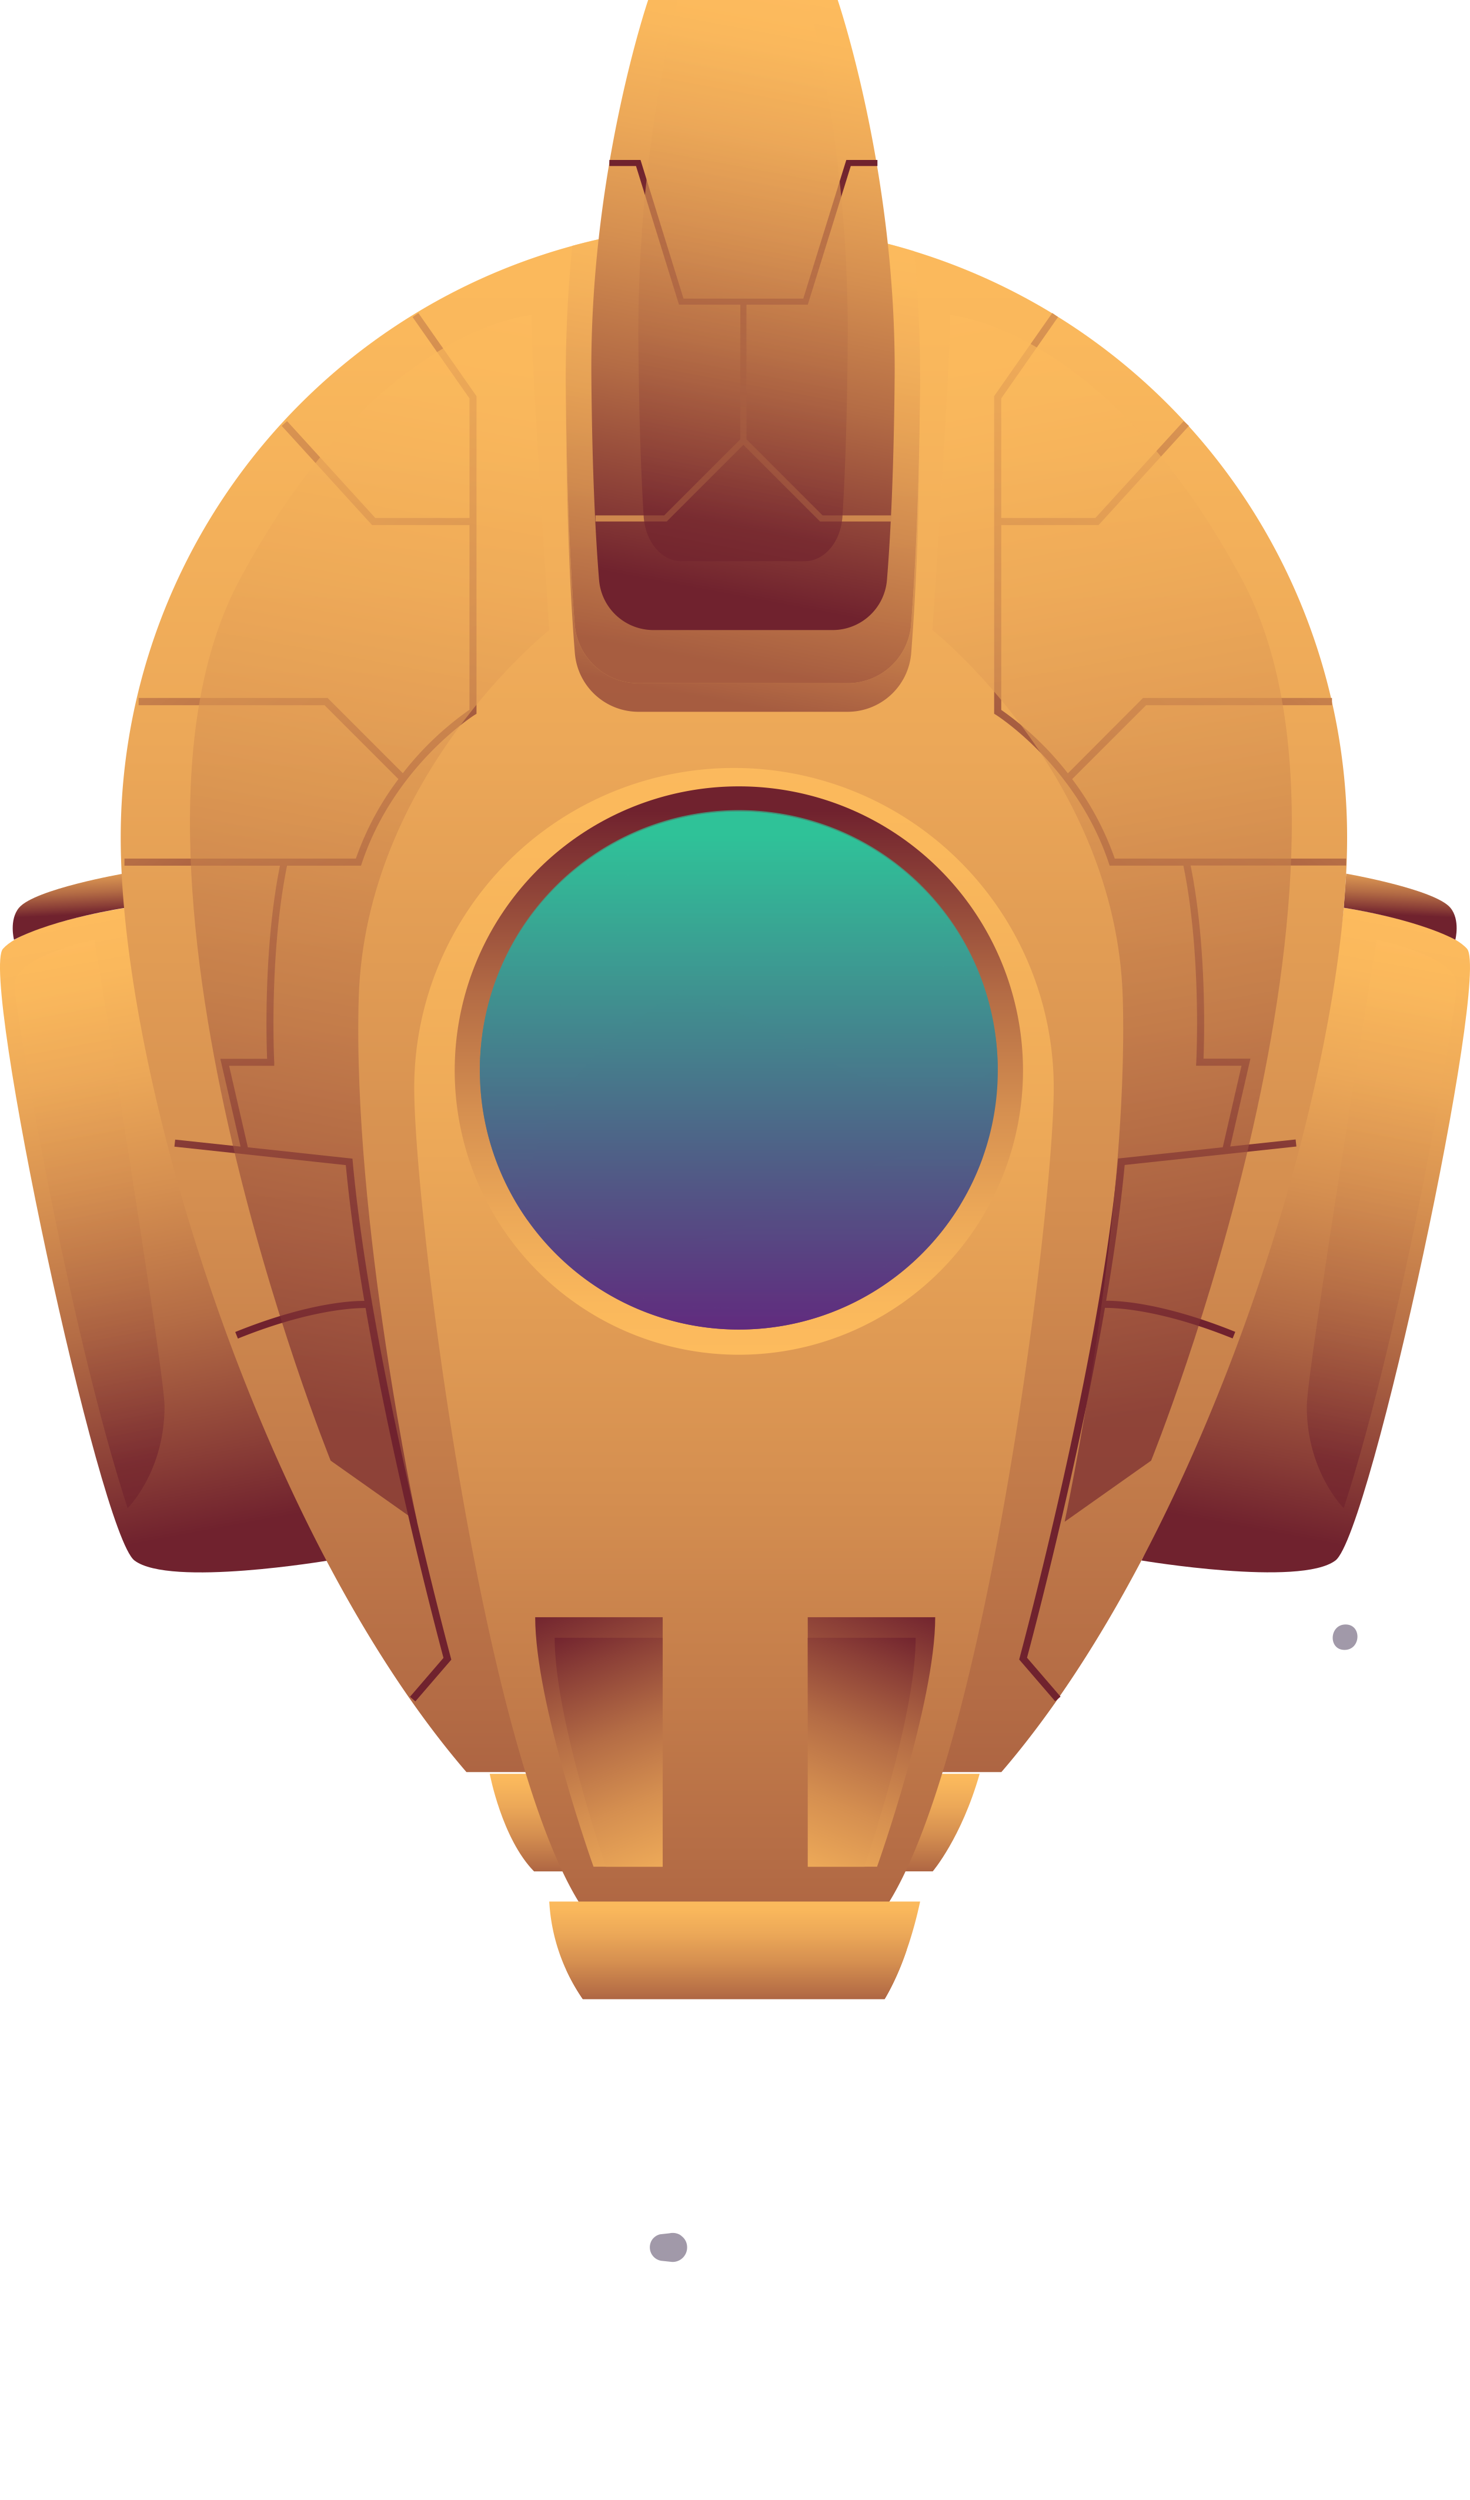
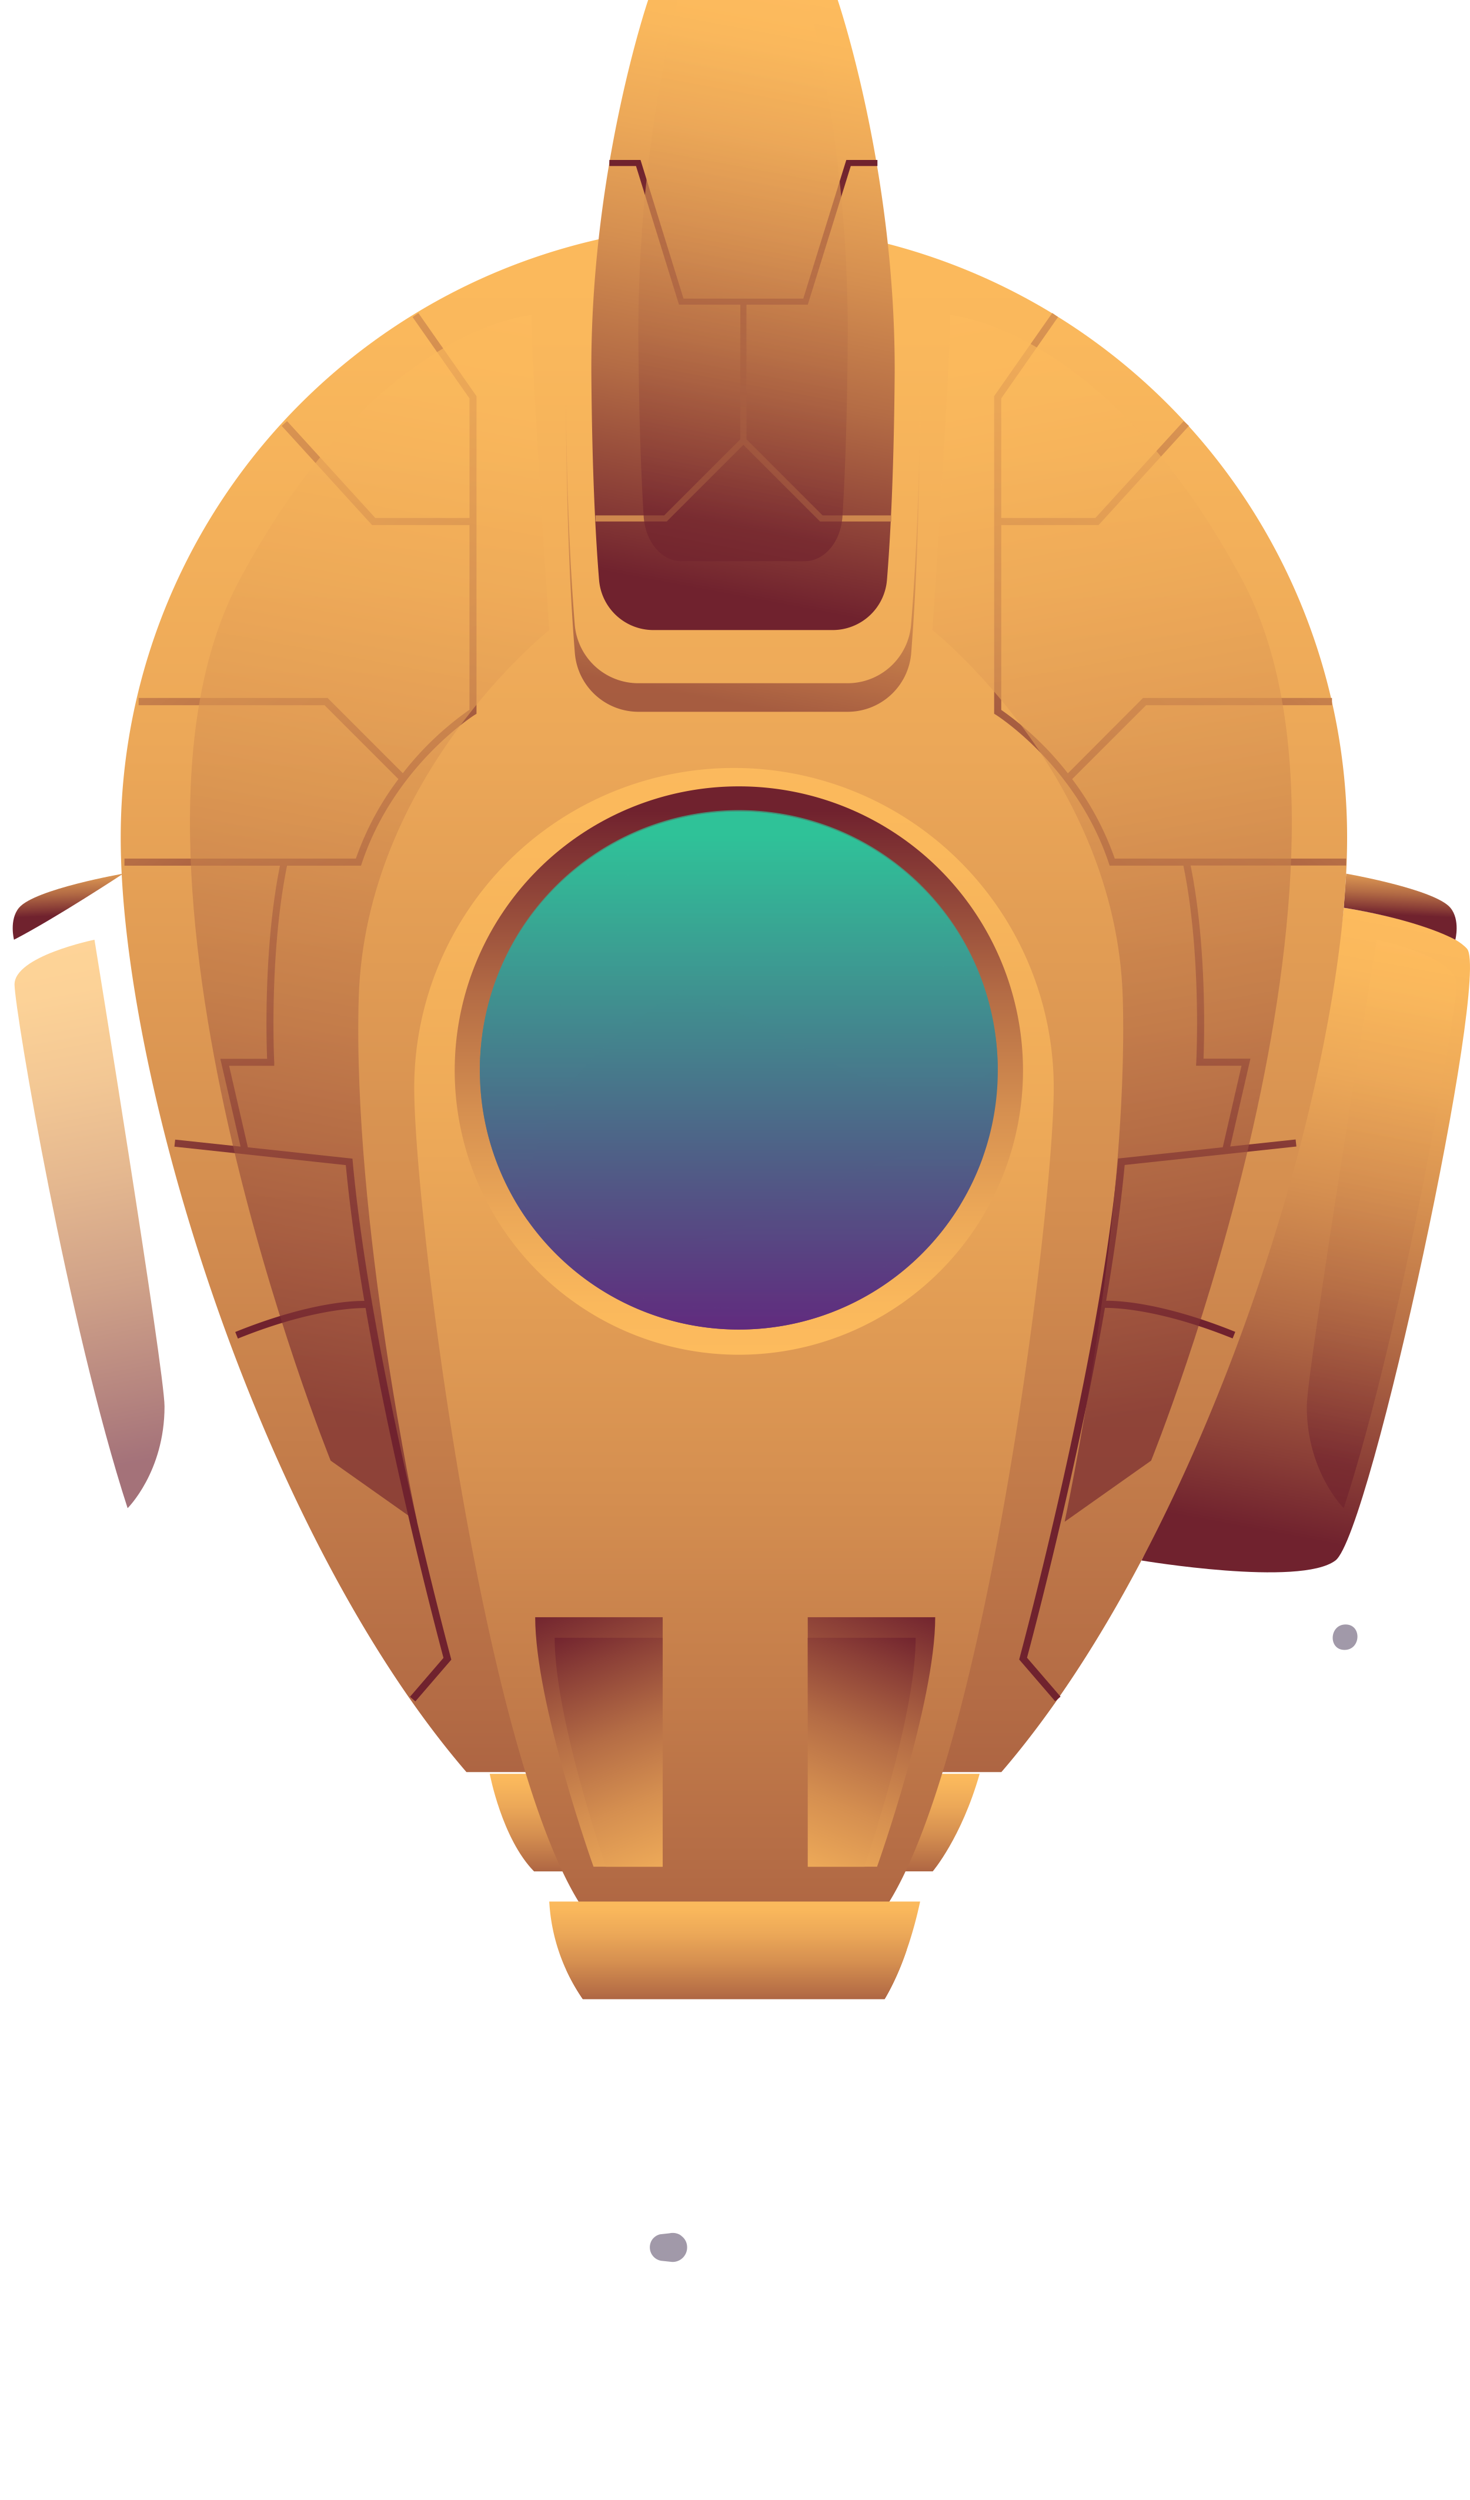
<svg xmlns="http://www.w3.org/2000/svg" xmlns:xlink="http://www.w3.org/1999/xlink" viewBox="0 0 404.56 687.93">
  <defs>
    <style>.cls-1{mask:url(#mask);}.cls-10,.cls-11,.cls-13,.cls-14,.cls-16,.cls-17,.cls-19,.cls-2,.cls-20,.cls-22,.cls-23,.cls-25,.cls-26,.cls-27,.cls-4,.cls-55,.cls-6,.cls-63,.cls-64,.cls-65,.cls-68,.cls-7,.cls-70,.cls-72,.cls-9{mix-blend-mode:multiply;}.cls-2{fill:url(#Безымянный_градиент_2549);}.cls-3{mask:url(#mask-2);}.cls-4{fill:url(#Безымянный_градиент_2070);}.cls-5{mask:url(#mask-3);}.cls-6{fill:url(#Безымянный_градиент_2549-2);}.cls-7{fill:url(#Безымянный_градиент_2070-2);}.cls-8{mask:url(#mask-5);}.cls-9{fill:url(#Безымянный_градиент_2549-3);}.cls-10{fill:url(#Безымянный_градиент_2070-3);}.cls-11{fill:url(#Безымянный_градиент_2070-4);}.cls-12{mask:url(#mask-8);}.cls-13{fill:url(#Безымянный_градиент_2549-4);}.cls-14{fill:url(#Безымянный_градиент_2070-5);}.cls-15{mask:url(#mask-10);}.cls-16{fill:url(#Безымянный_градиент_2549-5);}.cls-17{fill:url(#Безымянный_градиент_2070-6);}.cls-18{mask:url(#mask-12);}.cls-19{fill:url(#Безымянный_градиент_2549-6);}.cls-20{fill:url(#Безымянный_градиент_2070-7);}.cls-21{mask:url(#mask-14);}.cls-22{fill:url(#Безымянный_градиент_2549-7);}.cls-23{fill:url(#Безымянный_градиент_2070-8);}.cls-24{mask:url(#mask-16);}.cls-25{fill:url(#Безымянный_градиент_2549-8);}.cls-26{fill:url(#Безымянный_градиент_2070-9);}.cls-27{fill:url(#Безымянный_градиент_2549-9);}.cls-28{isolation:isolate;}.cls-29{fill:#81778c;opacity:0.75;}.cls-29,.cls-31,.cls-33,.cls-35,.cls-37,.cls-39,.cls-41,.cls-43,.cls-45,.cls-47,.cls-50,.cls-53,.cls-61,.cls-62,.cls-66,.cls-73,.cls-76,.cls-77,.cls-78{mix-blend-mode:screen;}.cls-30{mask:url(#mask-19);}.cls-31{fill:url(#Безымянный_градиент_5);}.cls-32{mask:url(#mask-21);}.cls-33{fill:url(#Безымянный_градиент_5-2);}.cls-34{mask:url(#mask-23);}.cls-35{fill:url(#Безымянный_градиент_5-3);}.cls-36{mask:url(#mask-25);}.cls-37{fill:url(#Безымянный_градиент_5-4);}.cls-38{mask:url(#mask-27);}.cls-39{fill:url(#Безымянный_градиент_5-5);}.cls-40{mask:url(#mask-29);}.cls-41{fill:url(#Безымянный_градиент_5-6);}.cls-42{mask:url(#mask-31);}.cls-43{fill:url(#Безымянный_градиент_5-7);}.cls-44{mask:url(#mask-33);}.cls-45{fill:url(#Безымянный_градиент_5-8);}.cls-46{mask:url(#mask-35);}.cls-47{fill:url(#Безымянный_градиент_5-9);}.cls-48{fill:url(#Безымянный_градиент_150);}.cls-49{fill:url(#Безымянный_градиент_150-2);}.cls-50,.cls-53,.cls-76,.cls-77,.cls-78{opacity:0.64;}.cls-50{fill:url(#Безымянный_градиент_150-3);}.cls-51{fill:url(#Безымянный_градиент_150-4);}.cls-52{fill:url(#Безымянный_градиент_150-5);}.cls-53{fill:url(#Безымянный_градиент_150-6);}.cls-54{fill:url(#Безымянный_градиент_150-7);}.cls-55,.cls-66{opacity:0.57;}.cls-55{fill:url(#Безымянный_градиент_150-8);}.cls-56{fill:url(#Безымянный_градиент_150-9);}.cls-57{fill:url(#Безымянный_градиент_150-10);}.cls-58{fill:url(#Безымянный_градиент_150-11);}.cls-59{fill:url(#Безымянный_градиент_150-12);}.cls-60{fill:url(#Безымянный_градиент_702);}.cls-61,.cls-62,.cls-73{opacity:0.68;}.cls-61{fill:url(#Безымянный_градиент_702-2);}.cls-62{fill:url(#Безымянный_градиент_702-3);}.cls-63,.cls-64{opacity:0.48;}.cls-63{fill:url(#Безымянный_градиент_702-4);}.cls-64{fill:url(#Безымянный_градиент_702-5);}.cls-65{fill:url(#Безымянный_градиент_150-13);}.cls-66{fill:url(#Безымянный_градиент_150-14);}.cls-67{fill:url(#Безымянный_градиент_150-15);}.cls-68{fill:url(#Безымянный_градиент_150-16);}.cls-69{fill:url(#Безымянный_градиент_150-17);}.cls-70{fill:url(#Безымянный_градиент_150-18);}.cls-71{fill:url(#Безымянный_градиент_150-19);}.cls-72{fill:url(#Безымянный_градиент_150-20);}.cls-73{fill:url(#Безымянный_градиент_702-6);}.cls-74{fill:url(#Безымянный_градиент_150-21);}.cls-75{fill:url(#Безымянный_градиент_150-22);}.cls-76{fill:url(#Безымянный_градиент_150-23);}.cls-77{fill:url(#Безымянный_градиент_150-24);}.cls-78{fill:url(#Безымянный_градиент_150-25);}.cls-79{filter:url(#luminosity-noclip-16);}.cls-80{filter:url(#luminosity-noclip-14);}.cls-81{filter:url(#luminosity-noclip-12);}.cls-82{filter:url(#luminosity-noclip-10);}.cls-83{filter:url(#luminosity-noclip-8);}.cls-84{filter:url(#luminosity-noclip-5);}.cls-85{filter:url(#luminosity-noclip-3);}.cls-86{filter:url(#luminosity-noclip-2);}.cls-87{filter:url(#luminosity-noclip);}</style>
    <filter id="luminosity-noclip" x="166.61" y="-7807.79" width="66.12" height="32766" filterUnits="userSpaceOnUse" color-interpolation-filters="sRGB">
      <feFlood flood-color="#fff" result="bg" />
      <feBlend in="SourceGraphic" in2="bg" />
    </filter>
    <mask id="mask" x="166.61" y="-7807.79" width="66.12" height="32766" maskUnits="userSpaceOnUse">
      <g class="cls-87" />
    </mask>
    <radialGradient id="Безымянный_градиент_2549" cx="44.36" cy="-323.11" r="18.36" gradientTransform="translate(119.8 2401.94) scale(1.8 5.83)" gradientUnits="userSpaceOnUse">
      <stop offset="0" stop-color="#fff" />
      <stop offset="0.16" stop-color="#cacaca" />
      <stop offset="0.39" stop-color="#838383" />
      <stop offset="0.6" stop-color="#4b4b4b" />
      <stop offset="0.77" stop-color="#222" />
      <stop offset="0.91" stop-color="#090909" />
      <stop offset="1" />
    </radialGradient>
    <filter id="luminosity-noclip-2" x="146.11" y="-7807.79" width="107.12" height="32766" filterUnits="userSpaceOnUse" color-interpolation-filters="sRGB">
      <feFlood flood-color="#fff" result="bg" />
      <feBlend in="SourceGraphic" in2="bg" />
    </filter>
    <mask id="mask-2" x="146.11" y="-7807.79" width="107.12" height="32766" maskUnits="userSpaceOnUse">
      <g class="cls-86" />
    </mask>
    <radialGradient id="Безымянный_градиент_2070" cx="-260.31" cy="-339.65" r="18.36" gradientTransform="translate(958.97 2819.78) scale(2.92 6.72)" gradientUnits="userSpaceOnUse">
      <stop offset="0" stop-color="#fff" />
      <stop offset="0.1" stop-color="#fafafa" />
      <stop offset="0.22" stop-color="#eaeaea" />
      <stop offset="0.36" stop-color="#d1d1d1" />
      <stop offset="0.51" stop-color="#aeaeae" />
      <stop offset="0.66" stop-color="gray" />
      <stop offset="0.82" stop-color="#484848" />
      <stop offset="0.98" stop-color="#080808" />
      <stop offset="1" />
    </radialGradient>
    <filter id="luminosity-noclip-3" x="323.57" y="-7807.79" width="30.41" height="32766" filterUnits="userSpaceOnUse" color-interpolation-filters="sRGB">
      <feFlood flood-color="#fff" result="bg" />
      <feBlend in="SourceGraphic" in2="bg" />
    </filter>
    <mask id="mask-3" x="323.57" y="-7807.79" width="30.41" height="32766" maskUnits="userSpaceOnUse">
      <g class="cls-85" />
    </mask>
    <radialGradient id="Безымянный_градиент_2549-2" cx="814.81" cy="-362.69" r="18.36" gradientTransform="translate(-335.89 3440.49) scale(0.83 8.36)" xlink:href="#Безымянный_градиент_2549" />
    <radialGradient id="Безымянный_градиент_2070-2" cx="814.81" cy="-362.69" r="18.36" gradientTransform="translate(-335.89 3440.49) scale(0.83 8.36)" xlink:href="#Безымянный_градиент_2070" />
    <filter id="luminosity-noclip-5" x="330.03" y="-7807.79" width="17.47" height="32766" filterUnits="userSpaceOnUse" color-interpolation-filters="sRGB">
      <feFlood flood-color="#fff" result="bg" />
      <feBlend in="SourceGraphic" in2="bg" />
    </filter>
    <mask id="mask-5" x="330.03" y="-7807.79" width="17.47" height="32766" maskUnits="userSpaceOnUse">
      <g class="cls-84" />
    </mask>
    <radialGradient id="Безымянный_градиент_2549-3" cx="1658.08" cy="-388.96" r="18.36" gradientTransform="translate(-450.15 4641.37) scale(0.48 10.77)" xlink:href="#Безымянный_градиент_2549" />
    <radialGradient id="Безымянный_градиент_2070-3" cx="1658.08" cy="-388.96" r="18.36" gradientTransform="translate(-450.15 4641.37) scale(0.48 10.77)" xlink:href="#Безымянный_градиент_2070" />
    <radialGradient id="Безымянный_градиент_2070-4" cx="44.36" cy="-323.11" r="18.36" gradientTransform="translate(119.8 2401.94) scale(1.8 5.83)" xlink:href="#Безымянный_градиент_2070" />
    <filter id="luminosity-noclip-8" x="314.14" y="-7807.79" width="49.26" height="32766" filterUnits="userSpaceOnUse" color-interpolation-filters="sRGB">
      <feFlood flood-color="#fff" result="bg" />
      <feBlend in="SourceGraphic" in2="bg" />
    </filter>
    <mask id="mask-8" x="314.14" y="-7807.79" width="49.26" height="32766" maskUnits="userSpaceOnUse">
      <g class="cls-83" />
    </mask>
    <radialGradient id="Безымянный_градиент_2549-4" cx="215.13" cy="-373.9" r="18.36" gradientTransform="translate(50.17 4039.35) scale(1.34 9.64)" xlink:href="#Безымянный_градиент_2549" />
    <radialGradient id="Безымянный_градиент_2070-5" cx="215.13" cy="-373.9" r="18.36" gradientTransform="translate(50.17 4039.35) scale(1.34 9.64)" xlink:href="#Безымянный_градиент_2070" />
    <filter id="luminosity-noclip-10" x="54.8" y="-7807.79" width="30.41" height="32766" filterUnits="userSpaceOnUse" color-interpolation-filters="sRGB">
      <feFlood flood-color="#fff" result="bg" />
      <feBlend in="SourceGraphic" in2="bg" />
    </filter>
    <mask id="mask-10" x="54.8" y="-7807.79" width="30.41" height="32766" maskUnits="userSpaceOnUse">
      <g class="cls-82" />
    </mask>
    <radialGradient id="Безымянный_градиент_2549-5" cx="490.2" cy="-362.69" r="18.36" gradientTransform="translate(-335.89 3440.49) scale(0.83 8.36)" xlink:href="#Безымянный_градиент_2549" />
    <radialGradient id="Безымянный_градиент_2070-6" cx="490.2" cy="-362.69" r="18.36" gradientTransform="translate(-335.89 3440.49) scale(0.83 8.36)" xlink:href="#Безымянный_градиент_2070" />
    <filter id="luminosity-noclip-12" x="61.26" y="-7807.79" width="17.47" height="32766" filterUnits="userSpaceOnUse" color-interpolation-filters="sRGB">
      <feFlood flood-color="#fff" result="bg" />
      <feBlend in="SourceGraphic" in2="bg" />
    </filter>
    <mask id="mask-12" x="61.26" y="-7807.79" width="17.47" height="32766" maskUnits="userSpaceOnUse">
      <g class="cls-81" />
    </mask>
    <radialGradient id="Безымянный_градиент_2549-6" cx="1093.2" cy="-388.96" r="18.36" gradientTransform="translate(-450.15 4641.37) scale(0.48 10.77)" xlink:href="#Безымянный_градиент_2549" />
    <radialGradient id="Безымянный_градиент_2070-7" cx="1093.2" cy="-388.96" r="18.36" gradientTransform="translate(-450.15 4641.37) scale(0.48 10.77)" xlink:href="#Безымянный_градиент_2070" />
    <filter id="luminosity-noclip-14" x="45.37" y="-7807.79" width="49.26" height="32766" filterUnits="userSpaceOnUse" color-interpolation-filters="sRGB">
      <feFlood flood-color="#fff" result="bg" />
      <feBlend in="SourceGraphic" in2="bg" />
    </filter>
    <mask id="mask-14" x="45.37" y="-7807.79" width="49.26" height="32766" maskUnits="userSpaceOnUse">
      <g class="cls-80" />
    </mask>
    <radialGradient id="Безымянный_градиент_2549-7" cx="14.78" cy="-373.9" r="18.36" gradientTransform="translate(50.17 4039.35) scale(1.34 9.64)" xlink:href="#Безымянный_градиент_2549" />
    <radialGradient id="Безымянный_градиент_2070-8" cx="14.78" cy="-373.9" r="18.36" gradientTransform="translate(50.17 4039.35) scale(1.34 9.64)" xlink:href="#Безымянный_градиент_2070" />
    <filter id="luminosity-noclip-16" x="180.68" y="-7807.79" width="37.99" height="32766" filterUnits="userSpaceOnUse" color-interpolation-filters="sRGB">
      <feFlood flood-color="#fff" result="bg" />
      <feBlend in="SourceGraphic" in2="bg" />
    </filter>
    <mask id="mask-16" x="180.68" y="-7807.79" width="37.99" height="32766" maskUnits="userSpaceOnUse">
      <g class="cls-79" />
    </mask>
    <radialGradient id="Безымянный_градиент_2549-8" cx="318.01" cy="-358.23" r="18.36" gradientTransform="translate(-129.31 3239.23) scale(1.03 7.51)" xlink:href="#Безымянный_градиент_2549" />
    <radialGradient id="Безымянный_градиент_2070-9" cx="318.01" cy="-358.23" r="18.36" gradientTransform="translate(-129.31 3239.23) scale(1.03 7.51)" xlink:href="#Безымянный_градиент_2070" />
    <radialGradient id="Безымянный_градиент_2549-9" cx="-260.31" cy="-339.65" r="18.36" gradientTransform="translate(958.97 2819.78) scale(2.92 6.72)" xlink:href="#Безымянный_градиент_2549" />
    <mask id="mask-19" x="166.61" y="412.25" width="66.12" height="213.99" maskUnits="userSpaceOnUse">
      <g class="cls-1">
        <path class="cls-2" d="M232.73,519.24c0,59.09-14.8,107-33.06,107s-33.06-47.9-33.06-107,14.8-107,33.06-107S232.73,460.14,232.73,519.24Z" />
      </g>
    </mask>
    <filter id="luminosity-noclip-19" x="166.61" y="412.25" width="66.12" height="213.99" filterUnits="userSpaceOnUse" color-interpolation-filters="sRGB">
      <feFlood flood-color="#fff" result="bg" />
      <feBlend in="SourceGraphic" in2="bg" />
    </filter>
    <radialGradient id="Безымянный_градиент_5" cx="44.36" cy="-323.11" r="18.36" gradientTransform="translate(119.8 2401.94) scale(1.8 5.83)" gradientUnits="userSpaceOnUse">
      <stop offset="0" stop-color="#ffd100" />
      <stop offset="0.17" stop-color="#ffcc04" />
      <stop offset="0.37" stop-color="#ffbc10" />
      <stop offset="0.6" stop-color="#ffa324" />
      <stop offset="0.84" stop-color="#ff803f" />
      <stop offset="1" stop-color="#ff6554" />
    </radialGradient>
    <mask id="mask-21" x="180.68" y="412.25" width="37.99" height="275.68" maskUnits="userSpaceOnUse">
      <g class="cls-24">
        <path class="cls-25" d="M218.67,550.08c0,76.13-8.51,137.85-19,137.85s-19-61.72-19-137.85,8.5-137.83,19-137.83S218.67,474,218.67,550.08Z" />
      </g>
    </mask>
    <filter id="luminosity-noclip-20" x="180.68" y="412.25" width="37.99" height="275.68" filterUnits="userSpaceOnUse" color-interpolation-filters="sRGB">
      <feFlood flood-color="#fff" result="bg" />
      <feBlend in="SourceGraphic" in2="bg" />
    </filter>
    <radialGradient id="Безымянный_градиент_5-2" cx="318.01" cy="-358.23" r="18.36" gradientTransform="translate(-129.31 3239.23) scale(1.03 7.51)" xlink:href="#Безымянный_градиент_5" />
    <mask id="mask-23" x="146.11" y="412.25" width="107.12" height="246.97" maskUnits="userSpaceOnUse">
      <g class="cls-3">
        <path class="cls-27" d="M253.23,535.73c0,68.2-24,123.48-53.56,123.48s-53.56-55.28-53.56-123.48,24-123.48,53.56-123.48S253.23,467.53,253.23,535.73Z" />
      </g>
    </mask>
    <filter id="luminosity-noclip-21" x="146.11" y="412.25" width="107.12" height="246.97" filterUnits="userSpaceOnUse" color-interpolation-filters="sRGB">
      <feFlood flood-color="#fff" result="bg" />
      <feBlend in="SourceGraphic" in2="bg" />
    </filter>
    <radialGradient id="Безымянный_градиент_5-3" cx="-260.31" cy="-339.65" r="18.36" gradientTransform="translate(958.97 2819.78) scale(2.92 6.72)" xlink:href="#Безымянный_градиент_5" />
    <mask id="mask-25" x="323.57" y="256.26" width="30.41" height="306.89" maskUnits="userSpaceOnUse">
      <g class="cls-5">
        <path class="cls-6" d="M354,409.71c0,84.74-6.8,153.44-15.2,153.44s-15.2-68.7-15.2-153.44,6.8-153.45,15.2-153.45S354,325,354,409.71Z" />
      </g>
    </mask>
    <filter id="luminosity-noclip-22" x="323.57" y="256.26" width="30.41" height="306.89" filterUnits="userSpaceOnUse" color-interpolation-filters="sRGB">
      <feFlood flood-color="#fff" result="bg" />
      <feBlend in="SourceGraphic" in2="bg" />
    </filter>
    <radialGradient id="Безымянный_градиент_5-4" cx="814.81" cy="-362.69" r="18.36" gradientTransform="translate(-335.89 3440.49) scale(0.83 8.36)" xlink:href="#Безымянный_градиент_5" />
    <mask id="mask-27" x="330.03" y="256.26" width="17.47" height="395.37" maskUnits="userSpaceOnUse">
      <g class="cls-8">
        <path class="cls-9" d="M347.51,454c0,109.17-3.91,197.68-8.74,197.68S330,563.12,330,454s3.92-197.69,8.74-197.69S347.51,344.77,347.51,454Z" />
      </g>
    </mask>
    <filter id="luminosity-noclip-23" x="330.03" y="256.26" width="17.47" height="395.37" filterUnits="userSpaceOnUse" color-interpolation-filters="sRGB">
      <feFlood flood-color="#fff" result="bg" />
      <feBlend in="SourceGraphic" in2="bg" />
    </filter>
    <radialGradient id="Безымянный_градиент_5-5" cx="1658.08" cy="-388.96" r="18.36" gradientTransform="translate(-450.15 4641.37) scale(0.48 10.77)" xlink:href="#Безымянный_градиент_5" />
    <mask id="mask-29" x="314.14" y="256.26" width="49.26" height="354.18" maskUnits="userSpaceOnUse">
      <g class="cls-12">
        <path class="cls-13" d="M363.4,433.35c0,97.81-11,177.1-24.63,177.1s-24.63-79.29-24.63-177.1,11-177.09,24.63-177.09S363.4,335.55,363.4,433.35Z" />
      </g>
    </mask>
    <filter id="luminosity-noclip-24" x="314.14" y="256.26" width="49.26" height="354.18" filterUnits="userSpaceOnUse" color-interpolation-filters="sRGB">
      <feFlood flood-color="#fff" result="bg" />
      <feBlend in="SourceGraphic" in2="bg" />
    </filter>
    <radialGradient id="Безымянный_градиент_5-6" cx="215.13" cy="-373.9" r="18.36" gradientTransform="translate(50.17 4039.35) scale(1.34 9.64)" xlink:href="#Безымянный_градиент_5" />
    <mask id="mask-31" x="54.8" y="256.26" width="30.41" height="306.89" maskUnits="userSpaceOnUse">
      <g class="cls-15">
-         <ellipse class="cls-16" cx="70" cy="409.71" rx="15.2" ry="153.44" />
-       </g>
+         </g>
    </mask>
    <filter id="luminosity-noclip-25" x="54.8" y="256.26" width="30.41" height="306.89" filterUnits="userSpaceOnUse" color-interpolation-filters="sRGB">
      <feFlood flood-color="#fff" result="bg" />
      <feBlend in="SourceGraphic" in2="bg" />
    </filter>
    <radialGradient id="Безымянный_градиент_5-7" cx="490.2" cy="-362.69" r="18.36" gradientTransform="translate(-335.89 3440.49) scale(0.83 8.36)" xlink:href="#Безымянный_градиент_5" />
    <mask id="mask-33" x="61.26" y="256.26" width="17.47" height="395.37" maskUnits="userSpaceOnUse">
      <g class="cls-18">
        <path class="cls-19" d="M78.73,454c0,109.17-3.91,197.68-8.73,197.68S61.26,563.12,61.26,454,65.17,256.26,70,256.26,78.73,344.77,78.73,454Z" />
      </g>
    </mask>
    <filter id="luminosity-noclip-26" x="61.26" y="256.26" width="17.47" height="395.37" filterUnits="userSpaceOnUse" color-interpolation-filters="sRGB">
      <feFlood flood-color="#fff" result="bg" />
      <feBlend in="SourceGraphic" in2="bg" />
    </filter>
    <radialGradient id="Безымянный_градиент_5-8" cx="1093.2" cy="-388.96" r="18.36" gradientTransform="translate(-450.15 4641.37) scale(0.48 10.77)" xlink:href="#Безымянный_градиент_5" />
    <mask id="mask-35" x="45.37" y="256.26" width="49.26" height="354.18" maskUnits="userSpaceOnUse">
      <g class="cls-21">
        <path class="cls-22" d="M94.63,433.35c0,97.81-11,177.1-24.63,177.1s-24.63-79.29-24.63-177.1S56.4,256.26,70,256.26,94.63,335.55,94.63,433.35Z" />
      </g>
    </mask>
    <filter id="luminosity-noclip-27" x="45.37" y="256.26" width="49.26" height="354.18" filterUnits="userSpaceOnUse" color-interpolation-filters="sRGB">
      <feFlood flood-color="#fff" result="bg" />
      <feBlend in="SourceGraphic" in2="bg" />
    </filter>
    <radialGradient id="Безымянный_градиент_5-9" cx="14.78" cy="-373.9" r="18.36" gradientTransform="translate(50.17 4039.35) scale(1.34 9.64)" xlink:href="#Безымянный_градиент_5" />
    <linearGradient id="Безымянный_градиент_150" x1="-1327.11" y1="421.11" x2="-1293.6" y2="241.44" gradientTransform="matrix(-1, 0, 0, 1, -1269.38, 0)" gradientUnits="userSpaceOnUse">
      <stop offset="0" stop-color="#70222e" />
      <stop offset="0.12" stop-color="#8b3f37" />
      <stop offset="0.32" stop-color="#b46c45" />
      <stop offset="0.52" stop-color="#d58f50" />
      <stop offset="0.7" stop-color="#eca858" />
      <stop offset="0.86" stop-color="#fab85c" />
      <stop offset="1" stop-color="#ffbd5e" />
    </linearGradient>
    <linearGradient id="Безымянный_градиент_150-2" x1="-1257.3" y1="251.81" x2="-1256.41" y2="233.14" gradientTransform="matrix(-1, 0, 0, 1, -1238.31, 0)" xlink:href="#Безымянный_градиент_150" />
    <linearGradient id="Безымянный_градиент_150-3" x1="-1312.47" y1="402.07" x2="-1284.6" y2="252.64" gradientTransform="matrix(-1, 0, 0, 1, -1272.36, 0)" xlink:href="#Безымянный_градиент_150" />
    <linearGradient id="Безымянный_градиент_150-4" x1="346.83" y1="421.11" x2="380.34" y2="241.44" gradientTransform="matrix(1, 0, 0, 1, 0, 0)" xlink:href="#Безымянный_градиент_150" />
    <linearGradient id="Безымянный_градиент_150-5" x1="385.39" y1="251.81" x2="386.28" y2="233.14" gradientTransform="matrix(1, 0, 0, 1, 0, 0)" xlink:href="#Безымянный_градиент_150" />
    <linearGradient id="Безымянный_градиент_150-6" x1="364.82" y1="402.07" x2="392.69" y2="252.64" gradientTransform="matrix(1, 0, 0, 1, 0, 0)" xlink:href="#Безымянный_градиент_150" />
    <linearGradient id="Безымянный_градиент_150-7" x1="201.98" y1="687.76" x2="201.98" y2="-5.51" gradientTransform="matrix(1, 0, 0, 1, 0, 0)" xlink:href="#Безымянный_градиент_150" />
    <linearGradient id="Безымянный_градиент_150-8" x1="192.69" y1="181.31" x2="216.4" y2="54.2" gradientTransform="matrix(1, 0, 0, 1, 0, 0)" xlink:href="#Безымянный_градиент_150" />
    <linearGradient id="Безымянный_градиент_150-9" x1="202.19" y1="527.56" x2="202.19" y2="483.86" gradientTransform="matrix(1, 0, 0, 1, 0, 0)" xlink:href="#Безымянный_градиент_150" />
    <linearGradient id="Безымянный_градиент_150-10" x1="194.64" y1="162.55" x2="226.92" y2="-10.54" gradientTransform="matrix(1, 0, 0, 1, 0, 0)" xlink:href="#Безымянный_градиент_150" />
    <linearGradient id="Безымянный_градиент_150-11" x1="201.98" y1="678.88" x2="201.98" y2="161.11" gradientTransform="matrix(1, 0, 0, 1, 0, 0)" xlink:href="#Безымянный_градиент_150" />
    <linearGradient id="Безымянный_градиент_150-12" x1="203.34" y1="223.15" x2="203.34" y2="381.22" gradientTransform="matrix(1, 0, 0, 1, 0, 0)" xlink:href="#Безымянный_градиент_150" />
    <linearGradient id="Безымянный_градиент_702" x1="203.34" y1="229.49" x2="203.34" y2="373.53" gradientUnits="userSpaceOnUse">
      <stop offset="0" stop-color="#2fc298" />
      <stop offset="1" stop-color="#63227c" />
    </linearGradient>
    <linearGradient id="Безымянный_градиент_702-2" x1="203.33" y1="229.49" x2="203.33" y2="373.53" xlink:href="#Безымянный_градиент_702" />
    <linearGradient id="Безымянный_градиент_702-3" x1="199.16" y1="229.49" x2="199.16" y2="373.52" xlink:href="#Безымянный_градиент_702" />
    <linearGradient id="Безымянный_градиент_702-4" x1="206.09" y1="229.49" x2="206.09" y2="373.53" xlink:href="#Безымянный_градиент_702" />
    <linearGradient id="Безымянный_градиент_702-5" x1="210.81" y1="229.49" x2="210.81" y2="373.53" xlink:href="#Безымянный_градиент_702" />
    <linearGradient id="Безымянный_градиент_150-13" x1="204.59" y1="45.89" x2="204.59" y2="246.95" gradientTransform="matrix(1, 0, 0, 1, 0, 0)" xlink:href="#Безымянный_градиент_150" />
    <linearGradient id="Безымянный_градиент_150-14" x1="194.45" y1="192.01" x2="212.31" y2="96.24" gradientTransform="matrix(1, 0, 0, 1, 0, 0)" xlink:href="#Безымянный_градиент_150" />
    <linearGradient id="Безымянный_градиент_150-15" x1="156.19" y1="439.89" x2="198.99" y2="541.13" gradientTransform="matrix(1, 0, 0, 1, 0, 0)" xlink:href="#Безымянный_градиент_150" />
    <linearGradient id="Безымянный_градиент_150-16" x1="159.52" y1="446.54" x2="198.34" y2="538.37" gradientTransform="matrix(1, 0, 0, 1, 0, 0)" xlink:href="#Безымянный_градиент_150" />
    <linearGradient id="Безымянный_градиент_150-17" x1="-1747.07" y1="439.89" x2="-1704.27" y2="541.13" gradientTransform="matrix(-1, 0, 0, 1, -1498.59, 0)" xlink:href="#Безымянный_градиент_150" />
    <linearGradient id="Безымянный_градиент_150-18" x1="-1743.75" y1="446.54" x2="-1704.92" y2="538.37" gradientTransform="matrix(-1, 0, 0, 1, -1498.59, 0)" xlink:href="#Безымянный_градиент_150" />
    <linearGradient id="Безымянный_градиент_150-19" x1="202.19" y1="562.7" x2="202.19" y2="519" gradientTransform="matrix(1, 0, 0, 1, 0, 0)" xlink:href="#Безымянный_градиент_150" />
    <linearGradient id="Безымянный_градиент_150-20" x1="202.67" y1="562.7" x2="202.67" y2="519.01" gradientTransform="matrix(1, 0, 0, 1, 0, 0)" xlink:href="#Безымянный_градиент_150" />
    <linearGradient id="Безымянный_градиент_702-6" x1="201.48" y1="229.49" x2="201.48" y2="373.53" xlink:href="#Безымянный_градиент_702" />
    <linearGradient id="Безымянный_градиент_150-21" x1="275.15" y1="297.55" x2="465.1" y2="40.67" gradientTransform="matrix(1, 0, 0, 1, 0, 0)" xlink:href="#Безымянный_градиент_150" />
    <linearGradient id="Безымянный_градиент_150-22" x1="-1461.58" y1="297.55" x2="-1271.63" y2="40.67" gradientTransform="matrix(-1, 0, 0, 1, -1332, 0)" xlink:href="#Безымянный_градиент_150" />
    <linearGradient id="Безымянный_градиент_150-23" x1="195.36" y1="143.82" x2="223.75" y2="-8.44" gradientTransform="matrix(1, 0, 0, 1, 0, 0)" xlink:href="#Безымянный_градиент_150" />
    <linearGradient id="Безымянный_градиент_150-24" x1="70.13" y1="384.86" x2="129.72" y2="65.38" gradientTransform="matrix(1, 0, 0, 1, 0, 0)" xlink:href="#Безымянный_градиент_150" />
    <linearGradient id="Безымянный_градиент_150-25" x1="-1895.32" y1="384.86" x2="-1835.73" y2="65.38" gradientTransform="matrix(-1, 0, 0, 1, -1557.69, 0)" xlink:href="#Безымянный_градиент_150" />
  </defs>
  <g class="cls-28">
    <g id="Слой_2" data-name="Слой 2">
      <g id="_Layer_" data-name="&lt;Layer&gt;">
        <path class="cls-29" d="M187.66,615.36a3.12,3.12,0,0,0-1.32-.76,4.12,4.12,0,0,0-2.09-.08l-2.56.28a3.7,3.7,0,0,0-2.32,1.65,3.82,3.82,0,0,0-.51,2.31,3.74,3.74,0,0,0,3.5,3.37l2.62.28a4,4,0,0,0,4.11-4.35A3.77,3.77,0,0,0,187.66,615.36Z" />
        <path class="cls-29" d="M370.32,447c-4.52,0-4.83,7-.29,7S374.86,447,370.32,447Z" />
        <g class="cls-30">
          <g class="cls-30">
            <path class="cls-31" d="M232.73,519.24c0,59.09-14.8,107-33.06,107s-33.06-47.9-33.06-107,14.8-107,33.06-107S232.73,460.14,232.73,519.24Z" />
          </g>
        </g>
        <g class="cls-32">
          <g class="cls-32">
            <path class="cls-33" d="M218.67,550.08c0,76.13-8.51,137.85-19,137.85s-19-61.72-19-137.85,8.5-137.83,19-137.83S218.67,474,218.67,550.08Z" />
          </g>
        </g>
        <g class="cls-34">
          <g class="cls-34">
-             <path class="cls-35" d="M253.23,535.73c0,68.2-24,123.48-53.56,123.48s-53.56-55.28-53.56-123.48,24-123.48,53.56-123.48S253.23,467.53,253.23,535.73Z" />
-           </g>
+             </g>
        </g>
        <g class="cls-36">
          <g class="cls-36">
            <path class="cls-37" d="M354,409.71c0,84.74-6.8,153.44-15.2,153.44s-15.2-68.7-15.2-153.44,6.8-153.45,15.2-153.45S354,325,354,409.71Z" />
          </g>
        </g>
        <g class="cls-38">
          <g class="cls-38">
            <path class="cls-39" d="M347.51,454c0,109.17-3.91,197.68-8.74,197.68S330,563.12,330,454s3.92-197.69,8.74-197.69S347.51,344.77,347.51,454Z" />
          </g>
        </g>
        <g class="cls-40">
          <g class="cls-40">
            <path class="cls-41" d="M363.4,433.35c0,97.81-11,177.1-24.63,177.1s-24.63-79.29-24.63-177.1,11-177.09,24.63-177.09S363.4,335.55,363.4,433.35Z" />
          </g>
        </g>
        <g class="cls-42">
          <g class="cls-42">
-             <ellipse class="cls-43" cx="70" cy="409.71" rx="15.2" ry="153.44" />
-           </g>
+             </g>
        </g>
        <g class="cls-44">
          <g class="cls-44">
            <path class="cls-45" d="M78.73,454c0,109.17-3.91,197.68-8.73,197.68S61.26,563.12,61.26,454,65.17,256.26,70,256.26,78.73,344.77,78.73,454Z" />
          </g>
        </g>
        <g class="cls-46">
          <g class="cls-46">
            <path class="cls-47" d="M94.63,433.35c0,97.81-11,177.1-24.63,177.1s-24.63-79.29-24.63-177.1S56.4,256.26,70,256.26,94.63,335.55,94.63,433.35Z" />
          </g>
        </g>
-         <path class="cls-48" d="M34.75,249.78S7.29,253.88.83,261.05,27.33,422,37,429.39s53.39,0,53.39,0S43.36,330,34.75,249.78Z" />
-         <path class="cls-49" d="M3.85,258.58s-1.4-5.48,1.38-8.8c4.3-5.13,28.68-9.38,28.68-9.38l.66,9.38S15.38,252.61,3.85,258.58Z" />
+         <path class="cls-49" d="M3.85,258.58s-1.4-5.48,1.38-8.8c4.3-5.13,28.68-9.38,28.68-9.38S15.38,252.61,3.85,258.58Z" />
        <path class="cls-50" d="M26,258.58S3.8,263.09,4,271,18.67,364.33,35.12,415c0,0,10.16-10,10.16-28C45.28,377.16,26,258.58,26,258.58Z" />
        <path class="cls-51" d="M369.81,249.78s27.47,4.1,33.92,11.27-26.5,161-36.2,168.34-53.39,0-53.39,0S361.2,330,369.81,249.78Z" />
        <path class="cls-52" d="M400.53,258.58s1.4-5.48-1.37-8.8c-4.31-5.13-28.68-9.38-28.68-9.38l-.67,9.38S389,252.61,400.53,258.58Z" />
        <path class="cls-53" d="M378.89,258.58s22.24,4.51,22,12.46S386.25,364.33,369.81,415c0,0-10.17-10-10.17-28C359.64,377.16,378.89,258.58,378.89,258.58Z" />
        <path class="cls-54" d="M275.59,487.62c56.32-65.41,95.15-190.35,95.15-257.17a168.76,168.76,0,0,0-337.52,0c0,66.82,38.83,191.76,95.15,257.17Z" />
-         <path class="cls-55" d="M157.5,67.63a368,368,0,0,0-1.79,38.66c.25,31.55,1.43,52.72,2.47,65.59A17.56,17.56,0,0,0,175.7,188h57.53a17.55,17.55,0,0,0,17.51-16.12c1-12.87,2.23-34,2.48-65.59a369.33,369.33,0,0,0-1.65-37.18,169.46,169.46,0,0,0-94.07-1.48Z" />
        <path class="cls-56" d="M134.78,488.09s3.33,17.81,12.19,26.85H256.7s7.89-9.23,12.91-26.85Z" />
        <path class="cls-57" d="M230.55,0H178.38S162.3,47.21,162.75,103.46c.21,27,1.22,45.11,2.12,56.12a15,15,0,0,0,15,13.79h49.23a15,15,0,0,0,15-13.79c.9-11,1.9-29.13,2.12-56.12C246.62,47.21,230.55,0,230.55,0Z" />
        <path class="cls-58" d="M240.37,529.4C269.74,495.29,290,334.16,290,299.32a88,88,0,0,0-176,0c0,34.84,20.26,196,49.63,230.08Z" />
        <path class="cls-59" d="M281.54,294.58a78.2,78.2,0,1,1-78.2-78.2A78.2,78.2,0,0,1,281.54,294.58Z" />
        <path class="cls-60" d="M274.6,294.58a71.26,71.26,0,1,1-71.26-71.25A71.25,71.25,0,0,1,274.6,294.58Z" />
        <path class="cls-61" d="M196.24,276.07c21.55,7.14,41.86,28.33,66.13,23.25a29.87,29.87,0,0,0,12.2-5.58,71.24,71.24,0,0,0-142.48.84c0,.55,0,1.08,0,1.62C142.84,274.89,171.8,268,196.24,276.07Z" />
        <path class="cls-62" d="M216.09,234c19,2.86,36.29,12.37,49.45,25.87a71.24,71.24,0,0,0-132.76,24.91C145,251.61,180.32,228.58,216.09,234Z" />
        <path class="cls-63" d="M199.81,339.11c-21.72,7.51-41,3.42-58.11-8.82a71.25,71.25,0,0,0,128.78-11.83C247.54,310.32,222,331.45,199.81,339.11Z" />
        <path class="cls-64" d="M157.32,348.91a71.16,71.16,0,0,0,107-17.46C239.73,360.64,189.82,368.74,157.32,348.91Z" />
        <polygon class="cls-65" points="226.38 141.82 205.43 120.87 205.43 83.84 222.31 83.84 234.14 45.69 241.48 45.69 241.48 44.02 232.91 44.02 221.07 82.17 205.43 82.17 203.75 82.17 188.11 82.17 176.28 44.02 167.7 44.02 167.7 45.69 175.04 45.69 186.87 83.84 203.75 83.84 203.75 120.87 182.79 141.82 163.87 141.82 163.87 143.5 183.49 143.5 204.59 122.4 225.69 143.5 245.31 143.5 245.31 141.82 226.38 141.82" />
        <path class="cls-66" d="M250.74,171.88A17.55,17.55,0,0,1,233.23,188H175.7a17.56,17.56,0,0,1-17.52-16.12c-1-12.43-2.14-32.62-2.44-62.39,0,1.56-.05,3.1,0,4.67.25,31.54,1.43,52.71,2.47,65.58a17.56,17.56,0,0,0,17.52,16.12h57.53a17.55,17.55,0,0,0,17.51-16.12c1-12.87,2.23-34,2.48-65.58,0-1.63,0-3.23,0-4.84C252.89,139.18,251.76,159.43,250.74,171.88Z" />
        <path class="cls-67" d="M182.38,445H147.29c0,23.85,16.05,68.65,16.05,68.65h19Z" />
        <path class="cls-68" d="M182.38,450.66H152.65c0,18.67,9.84,50.18,14.11,63h15.62Z" />
        <path class="cls-69" d="M222.3,445h35.08c0,23.85-16,68.65-16,68.65h-19Z" />
        <path class="cls-70" d="M222.3,450.66H252c0,18.67-9.84,50.18-14.11,63H222.3Z" />
        <path class="cls-71" d="M151.16,523.24a52.1,52.1,0,0,0,9.23,26.84h83.07s6-9.23,9.77-26.84Z" />
        <path class="cls-72" d="M195.4,546.13c-9.75.58-28.23,1-39.6-4.2a52.5,52.5,0,0,0,4.59,8.15h83.07a68.91,68.91,0,0,0,6.08-13.57C233.32,544.65,209,545.34,195.4,546.13Z" />
        <path class="cls-73" d="M145.33,325.39c4.15-29,32.56-50.76,58.5-59.9,23.52-8.28,47.6-6.05,67,6.34a71.25,71.25,0,1,0-125.65,63.93A39.66,39.66,0,0,1,145.33,325.39Z" />
        <path class="cls-74" d="M370.48,236.25H306.79a79.83,79.83,0,0,0-11.72-21.87l20.34-20.33h51.17v-2h-52L293.89,212.8a84.92,84.92,0,0,0-18.34-17.46V144.48h26.79l24.86-27.29-1.44-1.32-24.29,26.65H275.55V109.63l15.63-22.39-1.59-1.11L273.6,109v87.4l.46.28c.22.14,22.13,14,31.1,40.84l.23.67h20.29c5.05,24.6,3.56,53.78,3.54,54.07l-.05,1h12.51l-5.16,22.43-28.82,3.09-.07.8c-5,55.06-26.81,135.75-27,136.56l-.14.5,9.9,11.49,1.48-1.27-9.22-10.71c1.42-5.3,13.63-51.26,21.44-96.27,3,0,15.3.4,35.14,8.41l.73-1.81c-19.63-7.93-31.82-8.58-35.54-8.56,2.21-12.91,4-25.69,5.11-37.36l47.25-5.08-.21-1.94-18,1.93,5.56-24.16H331.22c.21-5.4.93-31-3.55-53.15h42.81Z" />
        <path class="cls-75" d="M34.25,236.25H97.94a80.09,80.09,0,0,1,11.71-21.87L89.32,194.05H38.15v-2h52l20.71,20.71a84.92,84.92,0,0,1,18.34-17.46V144.48H102.39L77.53,117.19,79,115.87l24.28,26.65h25.93V109.63L113.54,87.24l1.6-1.11,16,22.88v87.4l-.46.28c-.22.14-22.13,14-31.1,40.84l-.23.67H79c-5,24.6-3.55,53.78-3.53,54.07l0,1H63.05l5.16,22.43L97,318.82l.07.8c5,55.06,26.81,135.75,27,136.56l.14.5-9.9,11.49-1.48-1.27,9.22-10.71c-1.42-5.3-13.63-51.26-21.44-96.27-3,0-15.3.4-35.14,8.41l-.73-1.81c19.63-7.93,31.81-8.58,35.53-8.56-2.2-12.91-4-25.69-5.1-37.36L48,315.52l.21-1.94,18,1.93-5.57-24.16H73.51c-.21-5.4-.93-31,3.54-53.15H34.25Z" />
        <path class="cls-76" d="M222.48,0h-36a393.9,393.9,0,0,0-10.8,92.13c.15,24,.85,40.16,1.47,50,.43,6.95,4.94,12.29,10.35,12.29h34c5.41,0,9.91-5.34,10.35-12.29.62-9.8,1.32-25.93,1.46-50A393.27,393.27,0,0,0,222.48,0Z" />
        <path class="cls-77" d="M146.37,86.69c-.83,2.5,4.79,86.68,4.79,86.68s-50.67,40.17-52.44,101.29S114.8,418.74,114.8,418.74L91,401.92S24.34,237.22,65.94,159.54C103.3,89.76,146.37,86.69,146.37,86.69Z" />
        <path class="cls-78" d="M261.39,86.69c.84,2.5-4.78,86.68-4.78,86.68S307.27,213.54,309,274.66,293,418.74,293,418.74l23.8-16.82s66.66-164.7,25.06-242.38C304.46,89.76,261.39,86.69,261.39,86.69Z" />
      </g>
    </g>
  </g>
</svg>